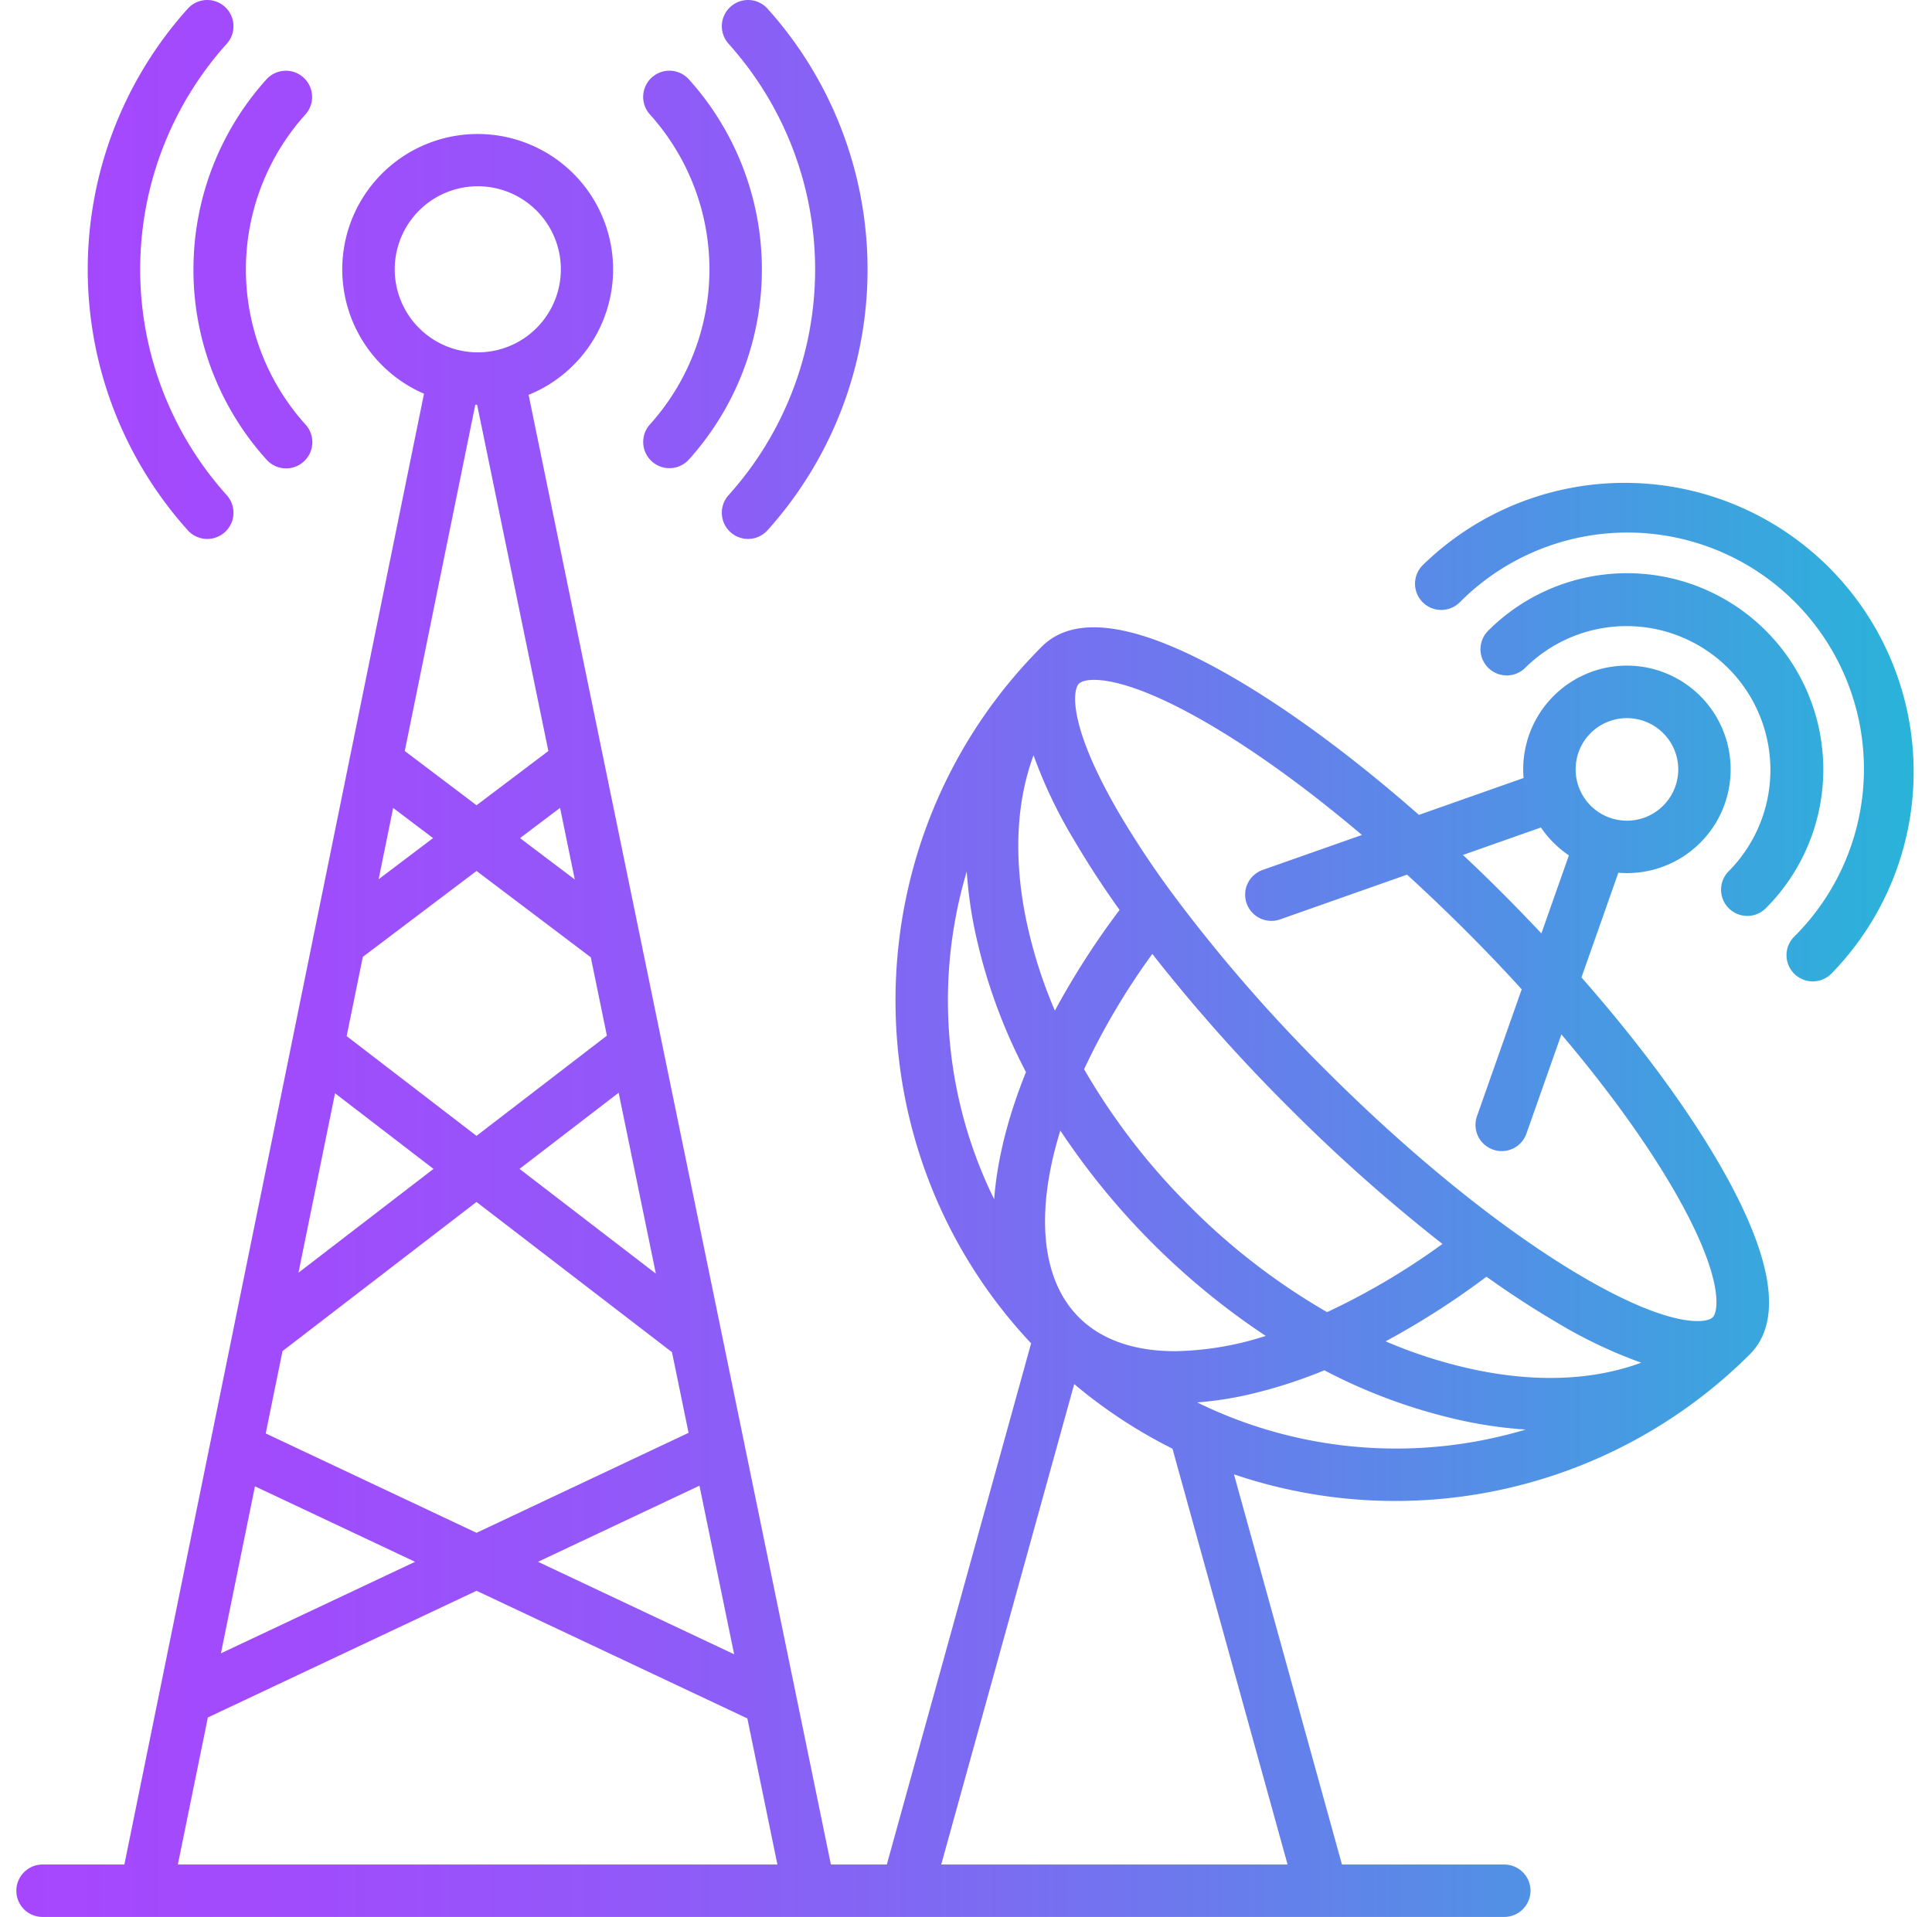
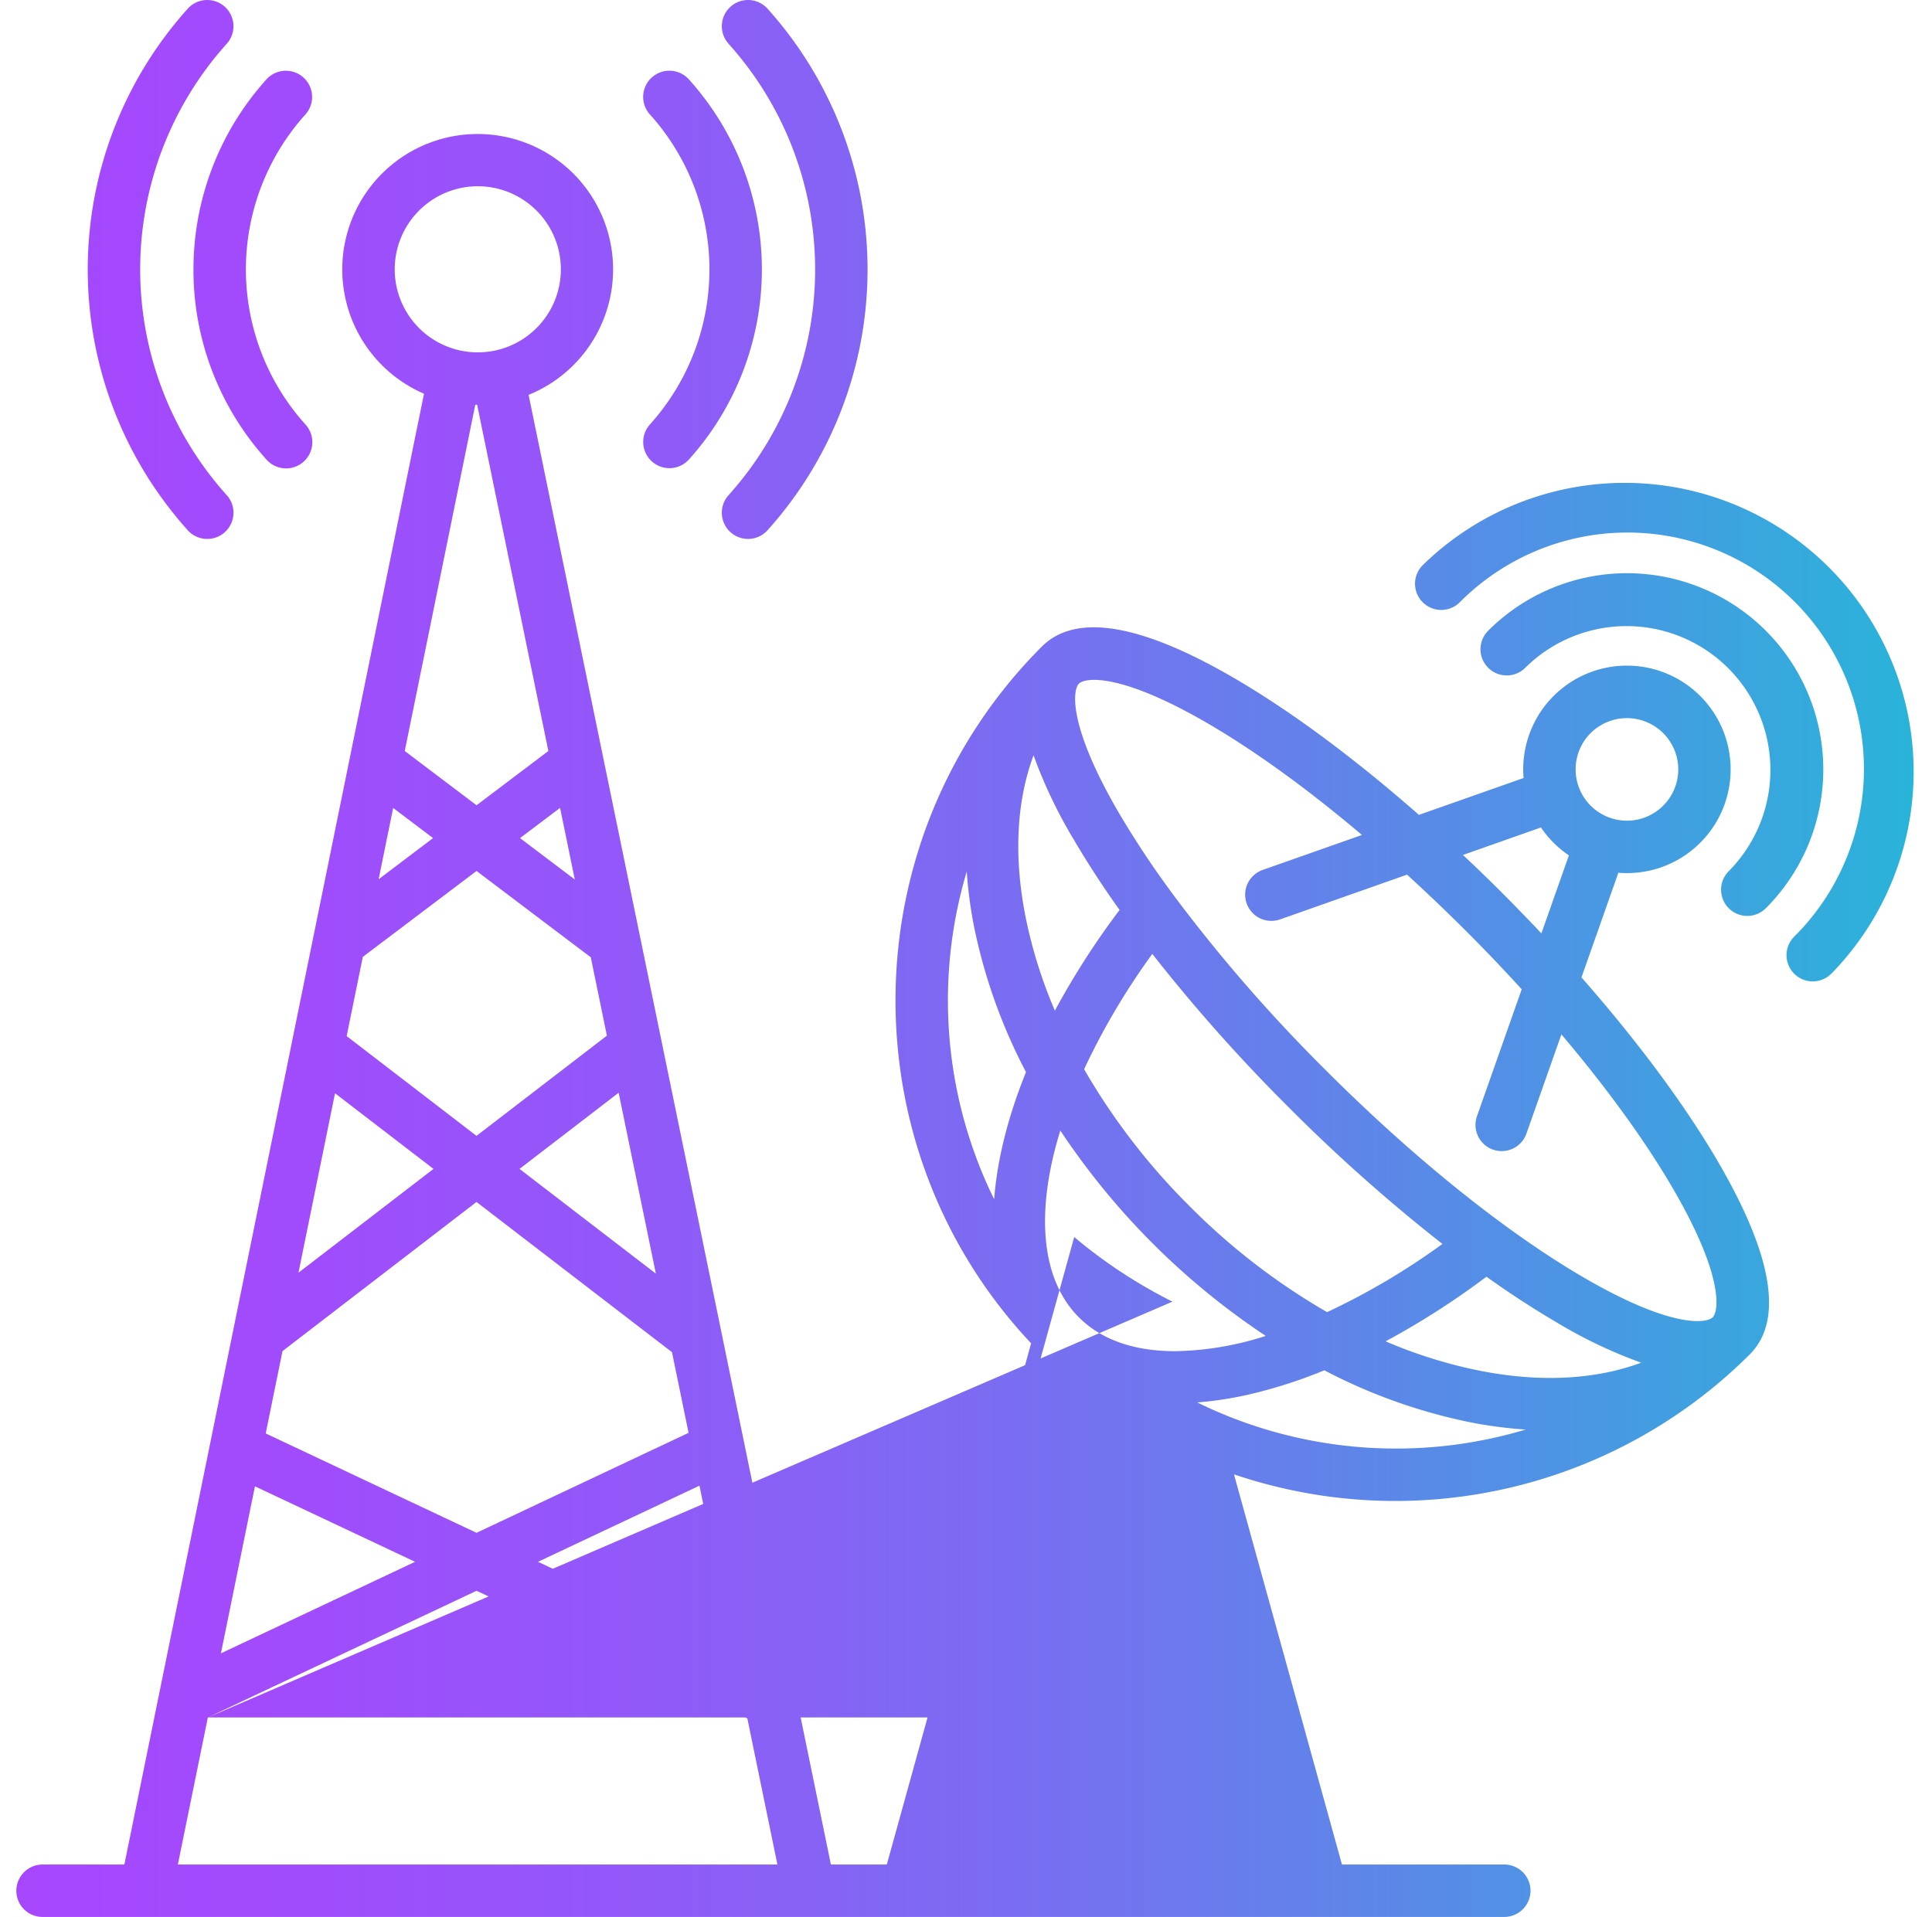
<svg xmlns="http://www.w3.org/2000/svg" width="131" height="130" fill="none">
-   <path fill="url(#a)" d="m107.232 66.285 2.501-7.099q.288.024.581.025a7.03 7.03 0 0 0 6.498-4.342 7.04 7.04 0 0 0-1.524-7.666 7.031 7.031 0 0 0-11.981 5.559l-7.096 2.5c-4.344-3.817-8.65-7.016-12.516-9.269-6.372-3.713-10.763-4.434-13.053-2.144-12.983 12.99-13.224 33.967-.727 47.25l-9.784 35.346H56.34l-5.866-28.52a2 2 0 0 0-.038-.188l-1.515-7.363-.02-.102-7.992-38.858a2 2 0 0 0-.04-.193l-5.027-24.443a9.182 9.182 0 1 0-7.092-.078l-4.995 24.52a2 2 0 0 0-.04.194L21.27 63.421a2 2 0 0 0-.048.234l-1.4 6.876q-.028.105-.042.21l-3.97 19.482v.005l-7.377 36.217H2.882a1.78 1.78 0 0 0-1.257 3.034c.333.334.785.521 1.257.521h99.115c.472 0 .924-.187 1.257-.521a1.773 1.773 0 0 0 0-2.513 1.78 1.78 0 0 0-1.257-.521H90.992l-7.322-26.46a34.03 34.03 0 0 0 34.973-8.134c2.29-2.29 1.568-6.682-2.144-13.053-2.253-3.866-5.45-8.17-9.267-12.513m.622-16.568a3.483 3.483 0 0 1 5.744 1.31 3.47 3.47 0 0 1-.335 2.997 3.48 3.48 0 0 1-4.088 1.44 3.48 3.48 0 0 1-2.139-2.126l-.002-.006-.003-.007a3.48 3.48 0 0 1 .822-3.608zm-3.37 6.399a7.1 7.1 0 0 0 1.895 1.893l-1.864 5.291a131 131 0 0 0-2.619-2.703 108 108 0 0 0-2.7-2.616zm-22.58-7.051c3.23 1.882 6.798 4.473 10.443 7.56l-6.732 2.372a1.777 1.777 0 1 0 1.182 3.353l8.608-3.034a124 124 0 0 1 3.974 3.795 113 113 0 0 1 3.801 3.98l-3.032 8.604a1.78 1.78 0 0 0 .489 1.914 1.78 1.78 0 0 0 1.956.28 1.78 1.78 0 0 0 .908-1.013l2.37-6.727c3.084 3.644 5.674 7.21 7.556 10.439 3.456 5.93 3.123 8.324 2.703 8.748l-.003.002c-.427.42-2.821.748-8.744-2.703-5.297-3.088-11.505-8.077-17.479-14.048a107 107 0 0 1-10.286-11.82 2 2 0 0 0-.133-.181 63 63 0 0 1-3.628-5.474c-3.335-5.724-3.142-8.153-2.746-8.696l.045-.046.03-.033c.49-.407 2.904-.66 8.718 2.728m-8.749 40.272c-2.617-2.616-2.938-7.24-1.259-12.667a49.7 49.7 0 0 0 13.928 13.927 21 21 0 0 1-6.15 1.036c-2.711 0-4.968-.745-6.519-2.296m7.521-7.522c-2.79-2.77-5.2-5.9-7.168-9.303a47.5 47.5 0 0 1 4.625-7.82 114 114 0 0 0 9.256 10.41 114 114 0 0 0 10.416 9.258 47.5 47.5 0 0 1-7.821 4.625 44.5 44.5 0 0 1-9.308-7.17M70.08 51.22a32.4 32.4 0 0 0 2.706 5.682 64 64 0 0 0 3.127 4.808 53.6 53.6 0 0 0-4.386 6.828 32.2 32.2 0 0 1-1.986-6.347c-.816-4.115-.616-7.857.54-10.971m30.709 35.362a64 64 0 0 0 4.803 3.125 32.3 32.3 0 0 0 5.687 2.706c-3.115 1.155-6.858 1.355-10.973.539a32.2 32.2 0 0 1-6.355-1.988 54 54 0 0 0 6.838-4.382M65.55 59.107q.131 1.903.504 3.774a37.1 37.1 0 0 0 3.514 9.824c-1.228 3.039-1.957 5.954-2.158 8.626a30.56 30.56 0 0 1-1.86-22.224m-38.892-4.316 2.706 2.046-3.69 2.79zm17.813 31.582-9.243-7.102 6.72-5.164zm-5.497-26.73-3.712-2.805 2.714-2.05zm1.085 5.278 1.092 5.314-8.84 6.795-8.805-6.765 1.094-5.372 7.712-5.827zm-17.342 9.22 6.677 5.13-9.156 7.04zm-5.43 26.656 10.857 5.119-13.164 6.207zm.73-3.587 1.138-5.583L32.31 81.514 45.564 91.7l1.125 5.47-14.378 6.78zm29.41 3.544 2.352 11.432-13.299-6.27zm-20.662-82.48a5.632 5.632 0 1 1 4.412 5.488l-.012-.003h-.005a5.63 5.63 0 0 1-4.395-5.485m5.587 9.176 4.83 23.481-4.869 3.679-4.868-3.68 4.783-23.483zm-18.258 89.022 18.219-8.591 18.362 8.658 2.037 9.906H12.06zm73.21 9.973H63.82l9.018-32.582a33.8 33.8 0 0 0 6.662 4.382zM81.86 95.432a2 2 0 0 0-.225-.104q-.228-.108-.454-.221a24 24 0 0 0 3.376-.508c1.79-.41 3.543-.968 5.24-1.67a37.2 37.2 0 0 0 9.819 3.51q1.9.38 3.833.509a30.62 30.62 0 0 1-21.589-1.515m42.313-29.399a1.78 1.78 0 0 1-2.515.001 1.775 1.775 0 0 1-.001-2.515 16.04 16.04 0 0 0 4.728-11.347 16.03 16.03 0 0 0-9.908-14.84 16.03 16.03 0 0 0-17.495 3.51 1.778 1.778 0 0 1-2.515-2.514 19.592 19.592 0 0 1 27.706 27.705m-23.264-20.748a1.765 1.765 0 0 1-.387-1.937 1.8 1.8 0 0 1 .385-.577 13.31 13.31 0 1 1 18.824 18.823 1.78 1.78 0 0 1-1.257.52 1.78 1.78 0 0 1-1.777-1.777 1.78 1.78 0 0 1 .521-1.257 9.755 9.755 0 0 0-13.795-13.796 1.78 1.78 0 0 1-1.937.386 1.8 1.8 0 0 1-.577-.385M49.402 2.968a1.777 1.777 0 1 1 2.64-2.38 26.45 26.45 0 0 1 0 35.372 1.777 1.777 0 1 1-2.642-2.378 22.894 22.894 0 0 0 0-30.614zM12.73 35.958a26.45 26.45 0 0 1 0-35.368 1.778 1.778 0 0 1 2.645 2.377 22.894 22.894 0 0 0 .001 30.616 1.778 1.778 0 1 1-2.646 2.376m.388-17.684a19.24 19.24 0 0 1 4.947-12.891 1.778 1.778 0 0 1 2.643 2.379 15.707 15.707 0 0 0-.002 21.018 1.778 1.778 0 1 1-2.64 2.382 19.2 19.2 0 0 1-4.949-12.888m30.95-10.513a1.778 1.778 0 0 1 2.644-2.378 19.26 19.26 0 0 1 0 25.779 1.777 1.777 0 1 1-2.64-2.382 15.707 15.707 0 0 0-.002-21.018z" />
+   <path fill="url(#a)" d="m107.232 66.285 2.501-7.099q.288.024.581.025a7.03 7.03 0 0 0 6.498-4.342 7.04 7.04 0 0 0-1.524-7.666 7.031 7.031 0 0 0-11.981 5.559l-7.096 2.5c-4.344-3.817-8.65-7.016-12.516-9.269-6.372-3.713-10.763-4.434-13.053-2.144-12.983 12.99-13.224 33.967-.727 47.25l-9.784 35.346H56.34l-5.866-28.52a2 2 0 0 0-.038-.188l-1.515-7.363-.02-.102-7.992-38.858a2 2 0 0 0-.04-.193l-5.027-24.443a9.182 9.182 0 1 0-7.092-.078l-4.995 24.52a2 2 0 0 0-.04.194L21.27 63.421a2 2 0 0 0-.048.234l-1.4 6.876q-.028.105-.042.21l-3.97 19.482v.005l-7.377 36.217H2.882a1.78 1.78 0 0 0-1.257 3.034c.333.334.785.521 1.257.521h99.115c.472 0 .924-.187 1.257-.521a1.773 1.773 0 0 0 0-2.513 1.78 1.78 0 0 0-1.257-.521H90.992l-7.322-26.46a34.03 34.03 0 0 0 34.973-8.134c2.29-2.29 1.568-6.682-2.144-13.053-2.253-3.866-5.45-8.17-9.267-12.513m.622-16.568a3.483 3.483 0 0 1 5.744 1.31 3.47 3.47 0 0 1-.335 2.997 3.48 3.48 0 0 1-4.088 1.44 3.48 3.48 0 0 1-2.139-2.126l-.002-.006-.003-.007a3.48 3.48 0 0 1 .822-3.608zm-3.37 6.399a7.1 7.1 0 0 0 1.895 1.893l-1.864 5.291a131 131 0 0 0-2.619-2.703 108 108 0 0 0-2.7-2.616zm-22.58-7.051c3.23 1.882 6.798 4.473 10.443 7.56l-6.732 2.372a1.777 1.777 0 1 0 1.182 3.353l8.608-3.034a124 124 0 0 1 3.974 3.795 113 113 0 0 1 3.801 3.98l-3.032 8.604a1.78 1.78 0 0 0 .489 1.914 1.78 1.78 0 0 0 1.956.28 1.78 1.78 0 0 0 .908-1.013l2.37-6.727c3.084 3.644 5.674 7.21 7.556 10.439 3.456 5.93 3.123 8.324 2.703 8.748l-.003.002c-.427.42-2.821.748-8.744-2.703-5.297-3.088-11.505-8.077-17.479-14.048a107 107 0 0 1-10.286-11.82 2 2 0 0 0-.133-.181 63 63 0 0 1-3.628-5.474c-3.335-5.724-3.142-8.153-2.746-8.696l.045-.046.03-.033c.49-.407 2.904-.66 8.718 2.728m-8.749 40.272c-2.617-2.616-2.938-7.24-1.259-12.667a49.7 49.7 0 0 0 13.928 13.927 21 21 0 0 1-6.15 1.036c-2.711 0-4.968-.745-6.519-2.296m7.521-7.522c-2.79-2.77-5.2-5.9-7.168-9.303a47.5 47.5 0 0 1 4.625-7.82 114 114 0 0 0 9.256 10.41 114 114 0 0 0 10.416 9.258 47.5 47.5 0 0 1-7.821 4.625 44.5 44.5 0 0 1-9.308-7.17M70.08 51.22a32.4 32.4 0 0 0 2.706 5.682 64 64 0 0 0 3.127 4.808 53.6 53.6 0 0 0-4.386 6.828 32.2 32.2 0 0 1-1.986-6.347c-.816-4.115-.616-7.857.54-10.971m30.709 35.362a64 64 0 0 0 4.803 3.125 32.3 32.3 0 0 0 5.687 2.706c-3.115 1.155-6.858 1.355-10.973.539a32.2 32.2 0 0 1-6.355-1.988 54 54 0 0 0 6.838-4.382M65.55 59.107q.131 1.903.504 3.774a37.1 37.1 0 0 0 3.514 9.824c-1.228 3.039-1.957 5.954-2.158 8.626a30.56 30.56 0 0 1-1.86-22.224m-38.892-4.316 2.706 2.046-3.69 2.79zm17.813 31.582-9.243-7.102 6.72-5.164zm-5.497-26.73-3.712-2.805 2.714-2.05zm1.085 5.278 1.092 5.314-8.84 6.795-8.805-6.765 1.094-5.372 7.712-5.827zm-17.342 9.22 6.677 5.13-9.156 7.04zm-5.43 26.656 10.857 5.119-13.164 6.207zm.73-3.587 1.138-5.583L32.31 81.514 45.564 91.7l1.125 5.47-14.378 6.78zm29.41 3.544 2.352 11.432-13.299-6.27zm-20.662-82.48a5.632 5.632 0 1 1 4.412 5.488l-.012-.003h-.005a5.63 5.63 0 0 1-4.395-5.485m5.587 9.176 4.83 23.481-4.869 3.679-4.868-3.68 4.783-23.483zm-18.258 89.022 18.219-8.591 18.362 8.658 2.037 9.906H12.06zH63.82l9.018-32.582a33.8 33.8 0 0 0 6.662 4.382zM81.86 95.432a2 2 0 0 0-.225-.104q-.228-.108-.454-.221a24 24 0 0 0 3.376-.508c1.79-.41 3.543-.968 5.24-1.67a37.2 37.2 0 0 0 9.819 3.51q1.9.38 3.833.509a30.62 30.62 0 0 1-21.589-1.515m42.313-29.399a1.78 1.78 0 0 1-2.515.001 1.775 1.775 0 0 1-.001-2.515 16.04 16.04 0 0 0 4.728-11.347 16.03 16.03 0 0 0-9.908-14.84 16.03 16.03 0 0 0-17.495 3.51 1.778 1.778 0 0 1-2.515-2.514 19.592 19.592 0 0 1 27.706 27.705m-23.264-20.748a1.765 1.765 0 0 1-.387-1.937 1.8 1.8 0 0 1 .385-.577 13.31 13.31 0 1 1 18.824 18.823 1.78 1.78 0 0 1-1.257.52 1.78 1.78 0 0 1-1.777-1.777 1.78 1.78 0 0 1 .521-1.257 9.755 9.755 0 0 0-13.795-13.796 1.78 1.78 0 0 1-1.937.386 1.8 1.8 0 0 1-.577-.385M49.402 2.968a1.777 1.777 0 1 1 2.64-2.38 26.45 26.45 0 0 1 0 35.372 1.777 1.777 0 1 1-2.642-2.378 22.894 22.894 0 0 0 0-30.614zM12.73 35.958a26.45 26.45 0 0 1 0-35.368 1.778 1.778 0 0 1 2.645 2.377 22.894 22.894 0 0 0 .001 30.616 1.778 1.778 0 1 1-2.646 2.376m.388-17.684a19.24 19.24 0 0 1 4.947-12.891 1.778 1.778 0 0 1 2.643 2.379 15.707 15.707 0 0 0-.002 21.018 1.778 1.778 0 1 1-2.64 2.382 19.2 19.2 0 0 1-4.949-12.888m30.95-10.513a1.778 1.778 0 0 1 2.644-2.378 19.26 19.26 0 0 1 0 25.779 1.777 1.777 0 1 1-2.64-2.382 15.707 15.707 0 0 0-.002-21.018z" />
  <defs>
    <linearGradient id="a" x1="1.109" x2="129.909" y1="65.001" y2="65.001" gradientUnits="userSpaceOnUse">
      <stop stop-color="#A647FE" />
      <stop offset=".149" stop-color="#A04CFC" />
      <stop offset=".341" stop-color="#905AF8" />
      <stop offset=".558" stop-color="#7571F0" />
      <stop offset=".791" stop-color="#5191E5" />
      <stop offset="1" stop-color="#29B4D9" />
    </linearGradient>
  </defs>
</svg>